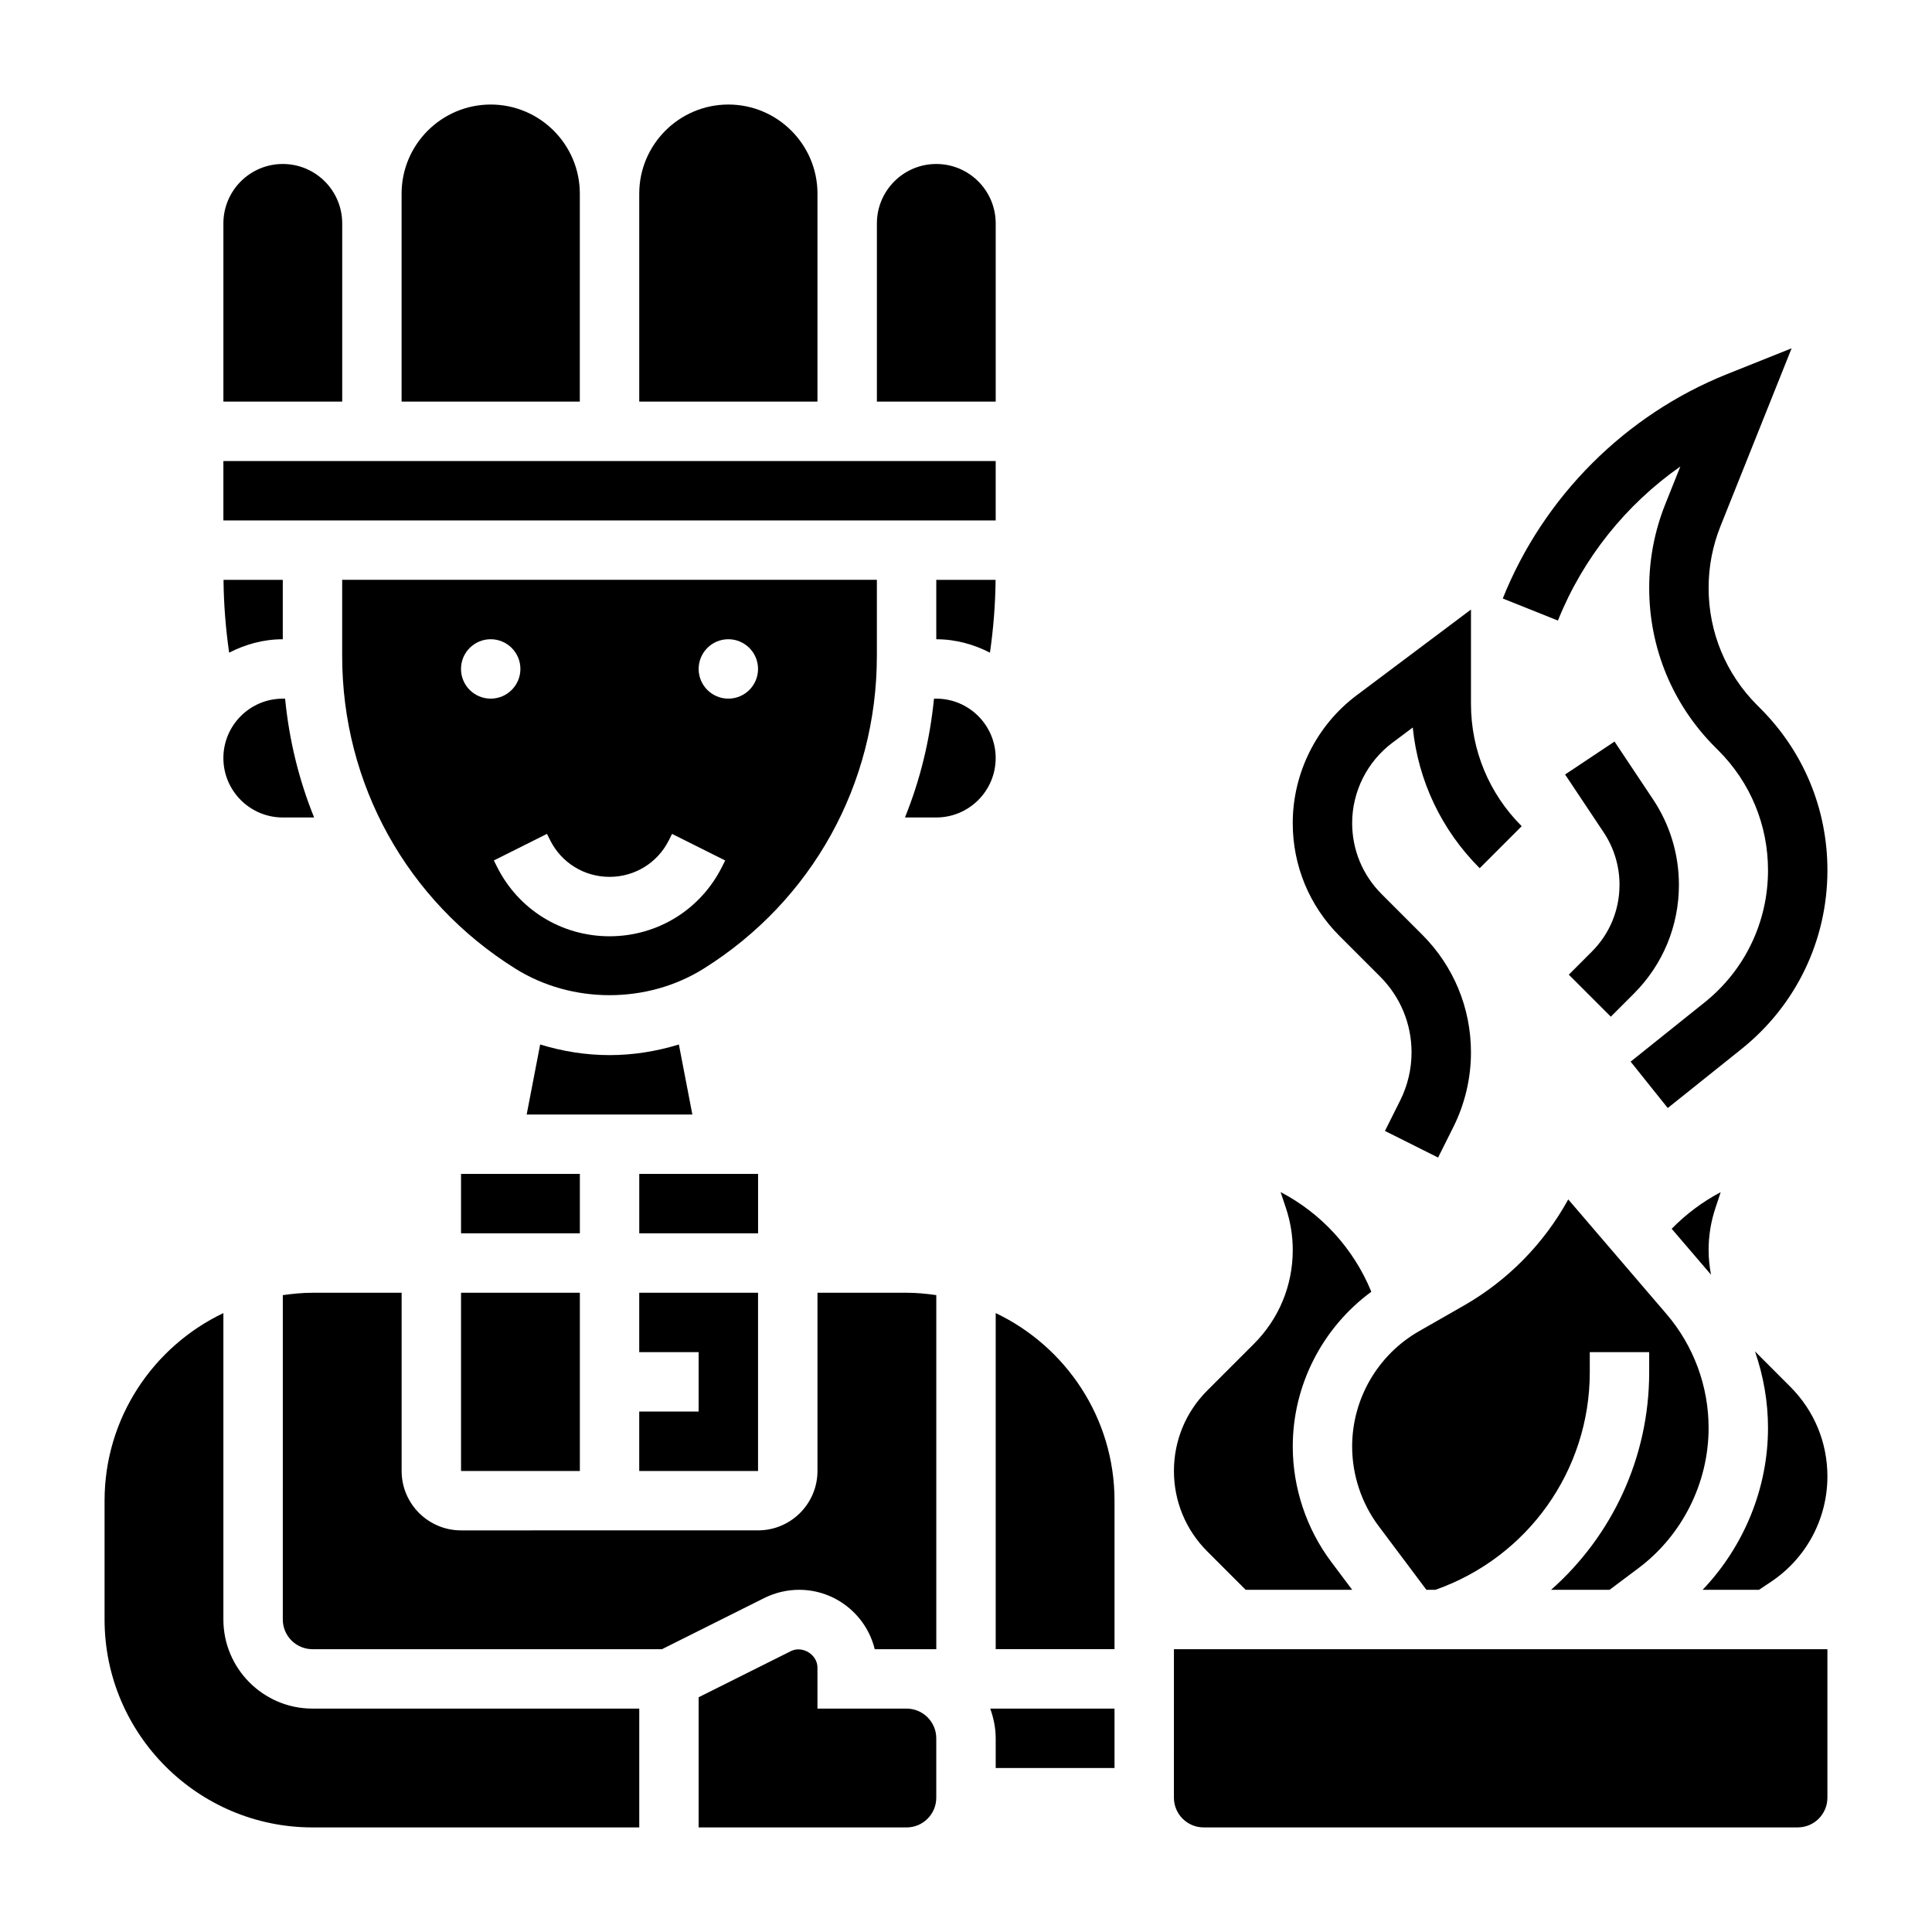
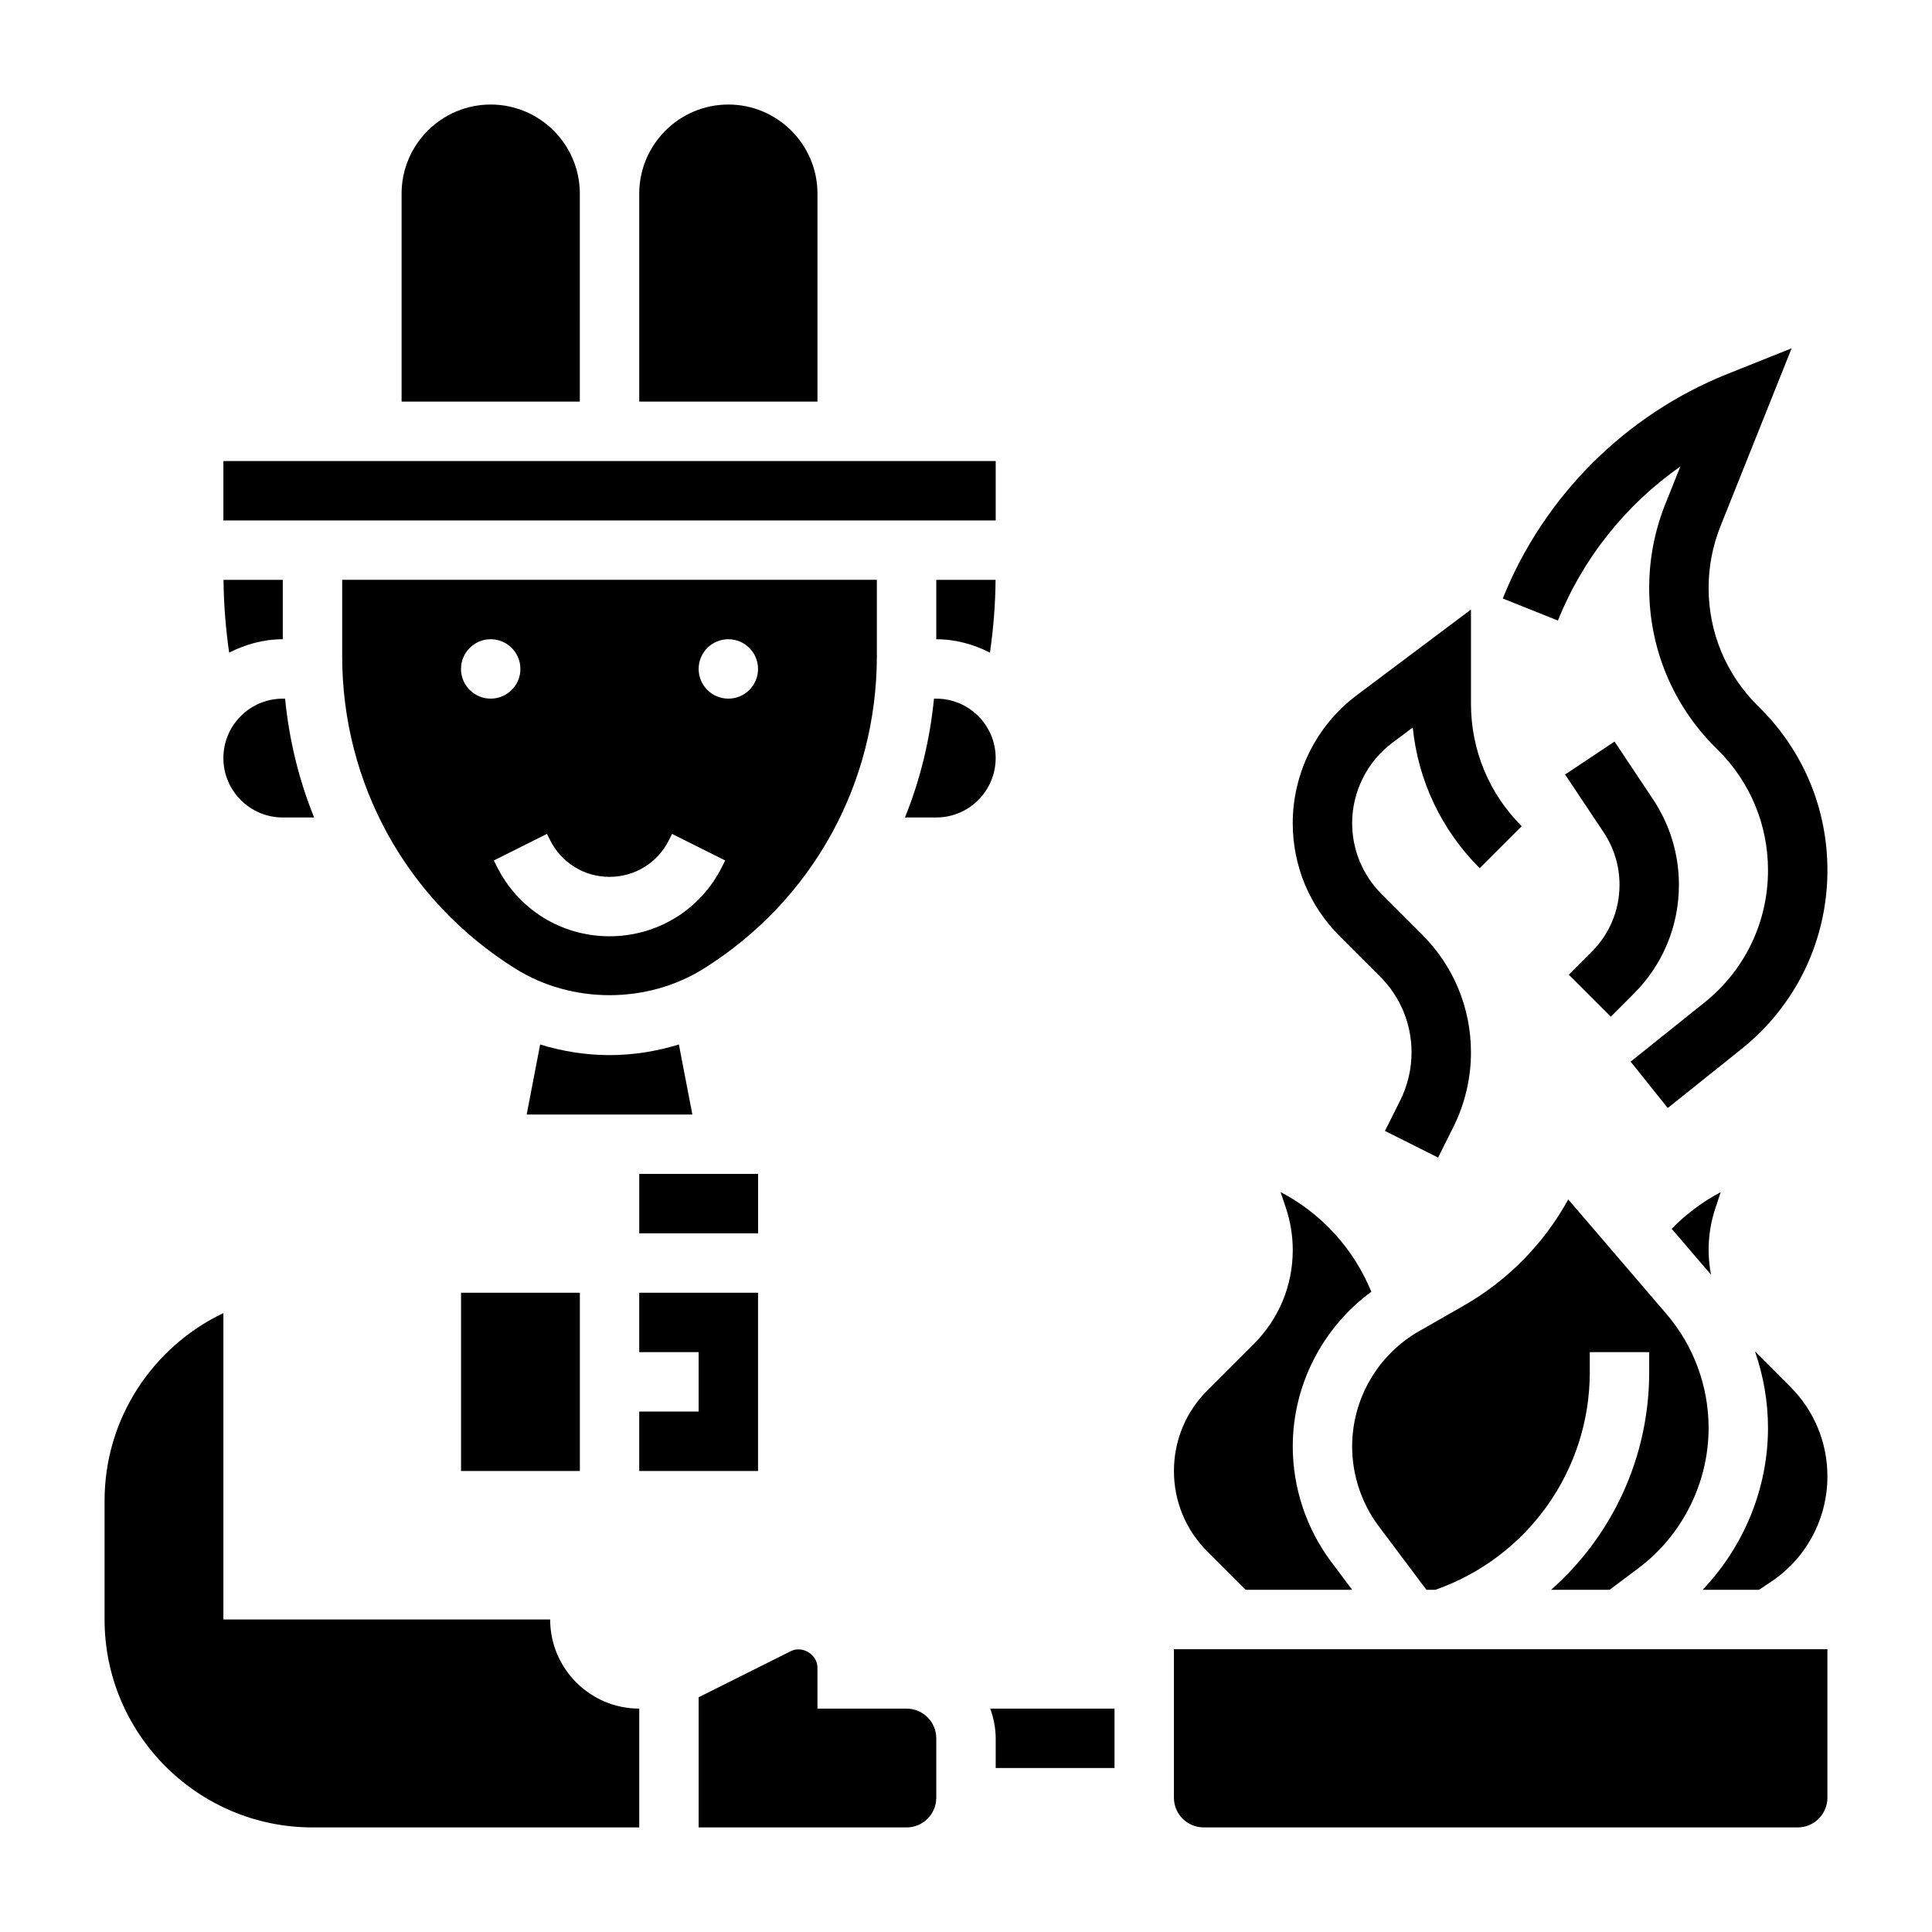
<svg xmlns="http://www.w3.org/2000/svg" fill="#000000" width="800px" height="800px" version="1.1" viewBox="144 144 512 512">
  <g>
    <path d="m266.18 486.59h31.488v47.238h-31.488z" />
-     <path d="m266.18 455.1h31.488v15.742h-31.488z" />
    <path d="m406.35 316.96c0.914-6.391 1.434-12.84 1.488-19.293h-15.715v15.742c5.141 0 9.93 1.355 14.227 3.551z" />
    <path d="m313.41 455.1h31.488v15.742h-31.488z" />
    <path d="m323.91 420.8c-5.926 1.816-12.105 2.816-18.379 2.816-6.273 0-12.453-1-18.383-2.816l-3.574 18.562h43.91z" />
    <path d="m344.89 486.59h-31.488v15.746h15.742v15.742h-15.742v15.754l31.488-0.008z" />
    <path d="m600 459.94c-4.793 2.519-9.172 5.801-12.988 9.699l10.422 12.164c-0.402-2.129-0.637-4.309-0.637-6.523 0-3.769 0.605-7.512 1.801-11.117z" />
    <path d="m474.11 565.31h28.23l-5.551-7.398c-6.574-8.766-10.195-19.621-10.195-30.578 0-16.281 7.871-31.488 20.82-41.012-4.707-11.469-13.242-20.766-24.043-26.41l1.418 4.242c1.199 3.613 1.805 7.352 1.805 11.121 0 9.406-3.66 18.238-10.312 24.883l-12.352 12.352c-5.691 5.691-8.824 13.266-8.824 21.312s3.133 15.617 8.824 21.309z" />
-     <path d="m234.69 203.2c0-8.684-7.062-15.742-15.742-15.742-8.688-0.004-15.746 7.059-15.746 15.742v47.23h31.488z" />
-     <path d="m407.87 203.2c0-8.684-7.062-15.742-15.742-15.742-8.684 0-15.742 7.062-15.742 15.742v47.23h31.488z" />
    <path d="m555.06 565.31h15.5l7.676-5.754c11.617-8.723 18.562-22.609 18.562-37.141 0-11.074-3.969-21.805-11.18-30.203l-26.016-30.355c-6.43 11.699-15.988 21.469-27.75 28.184l-11.777 6.731c-10.949 6.246-17.742 17.961-17.742 30.562 0 7.574 2.496 15.074 7.047 21.129l12.633 16.848h2.402c24.48-8.621 40.895-31.625 40.895-57.664v-5.312h15.742v5.312c0 22.586-9.809 43.367-25.992 57.664z" />
    <path d="m360.64 195.32c0-13.02-10.598-23.617-23.617-23.617s-23.617 10.598-23.617 23.617v55.105h47.23z" />
    <path d="m297.66 195.32c0-13.02-10.598-23.617-23.617-23.617s-23.617 10.598-23.617 23.617v55.105h47.23z" />
    <path d="m203.2 266.18h204.67v15.742h-204.67z" />
-     <path d="m407.87 491.98v89.07h31.488v-39.359c0-21.926-12.902-40.848-31.488-49.711z" />
    <path d="m407.87 604.67v7.871h31.488v-15.742h-32.938c0.883 2.469 1.449 5.098 1.449 7.871z" />
    <path d="m392.12 329.15h-0.605c-1.078 10.949-3.66 21.539-7.691 31.488h8.297c8.684 0 15.742-7.062 15.742-15.742 0.004-8.684-7.059-15.746-15.742-15.746z" />
    <path d="m609.09 502.14c2.238 6.481 3.449 13.32 3.449 20.273 0 16.035-6.391 31.418-17.32 42.895h14.941l3.172-2.117c9.363-6.246 14.953-16.691 14.953-27.941 0-8.973-3.496-17.406-9.84-23.75z" />
    <path d="m455.1 620.41c0 4.336 3.527 7.871 7.871 7.871h157.44c4.344 0 7.871-3.535 7.871-7.871v-39.359h-173.18z" />
    <path d="m384.25 596.8h-23.617v-10.879c0-3.441-3.984-5.887-7.047-4.352l-24.441 12.223v34.496h55.105c4.344 0 7.871-3.535 7.871-7.871v-15.742c0-4.344-3.523-7.875-7.871-7.875z" />
-     <path d="m360.64 486.59v47.23c0 8.684-7.062 15.742-15.742 15.742l-78.719 0.004c-8.684 0-15.742-7.062-15.742-15.742v-47.23h-23.617c-2.676 0-5.289 0.262-7.871 0.629l-0.004 85.961c0 4.336 3.527 7.871 7.871 7.871h92.605l27.137-13.57c2.844-1.418 6.039-2.172 9.219-2.172 9.684 0 17.84 6.723 20.035 15.742h16.316v-93.836c-2.582-0.367-5.195-0.629-7.871-0.629z" />
    <path d="m376.38 317.86v-20.199h-141.7v20.199c0 33.914 17.168 64.883 45.926 82.859 14.957 9.352 34.891 9.352 49.844 0 28.758-17.98 45.926-48.949 45.926-82.859zm-110.21 3.414c0-4.344 3.527-7.871 7.871-7.871s7.871 3.527 7.871 7.871-3.527 7.871-7.871 7.871c-4.348 0-7.871-3.523-7.871-7.871zm69.184 52.414c-5.684 11.375-17.113 18.434-29.824 18.434-12.715 0-24.145-7.062-29.828-18.438l-0.828-1.652 14.082-7.047 0.828 1.664c3 6 9.031 9.73 15.746 9.73s12.746-3.731 15.742-9.73l0.828-1.66 14.082 7.047zm1.664-44.543c-4.344 0-7.871-3.527-7.871-7.871s3.527-7.871 7.871-7.871 7.871 3.527 7.871 7.871c0 4.348-3.527 7.871-7.871 7.871z" />
    <path d="m218.94 313.41v-15.742h-15.703c0.055 6.465 0.574 12.902 1.488 19.293 4.289-2.195 9.074-3.551 14.215-3.551z" />
-     <path d="m203.2 573.18v-81.199c-18.586 8.863-31.488 27.785-31.488 49.711v31.488c0 30.387 24.727 55.105 55.105 55.105h86.594v-31.488h-86.598c-13.02 0-23.613-10.598-23.613-23.617z" />
+     <path d="m203.2 573.18v-81.199c-18.586 8.863-31.488 27.785-31.488 49.711v31.488c0 30.387 24.727 55.105 55.105 55.105h86.594v-31.488c-13.02 0-23.613-10.598-23.613-23.617z" />
    <path d="m218.94 360.64h8.305c-4.031-9.949-6.621-20.539-7.691-31.488h-0.613c-8.684 0-15.742 7.062-15.742 15.742 0 8.688 7.059 15.746 15.742 15.746z" />
    <path d="m509.74 402.8c5.375 5.375 8.336 12.516 8.336 20.113 0 4.394-1.039 8.785-3.008 12.723l-4.039 8.078 14.082 7.047 4.039-8.078c3.059-6.113 4.672-12.945 4.672-19.77 0-11.801-4.598-22.898-12.949-31.242l-10.762-10.762c-5.008-5.023-7.777-11.699-7.777-18.793 0-8.32 3.977-16.262 10.629-21.254l5.434-4.07c1.418 14.082 7.59 27.145 17.734 37.289l11.133-11.133c-8.672-8.672-13.441-20.195-13.441-32.453v-24.961l-30.309 22.734c-10.605 7.941-16.926 20.602-16.926 33.852 0 11.305 4.402 21.93 12.391 29.922z" />
    <path d="m589.31 267.63-3.984 9.957c-2.832 7.094-4.273 14.566-4.273 22.203 0 15.965 6.219 30.977 17.508 42.258l0.828 0.828c8.477 8.473 13.152 19.754 13.152 31.754 0 13.723-6.141 26.504-16.863 35.07l-19.547 15.641 9.84 12.297 19.547-15.641c14.469-11.574 22.77-28.84 22.77-47.367 0-16.207-6.312-31.441-17.766-42.887l-0.828-0.828c-8.316-8.32-12.895-19.375-12.895-31.125 0-5.621 1.062-11.125 3.148-16.352l18.852-47.137-17.051 6.816c-27.008 10.801-48.688 32.488-59.496 59.488l14.617 5.848c6.621-16.531 18.02-30.723 32.441-40.824z" />
    <path d="m559.75 402.3 11.133 11.133 6.094-6.094c7.711-7.707 11.953-17.957 11.953-28.859 0-8.094-2.379-15.918-6.856-22.641l-10.211-15.32-13.098 8.73 10.211 15.32c2.754 4.133 4.211 8.941 4.211 13.91 0 6.699-2.606 12.988-7.344 17.719z" />
  </g>
</svg>